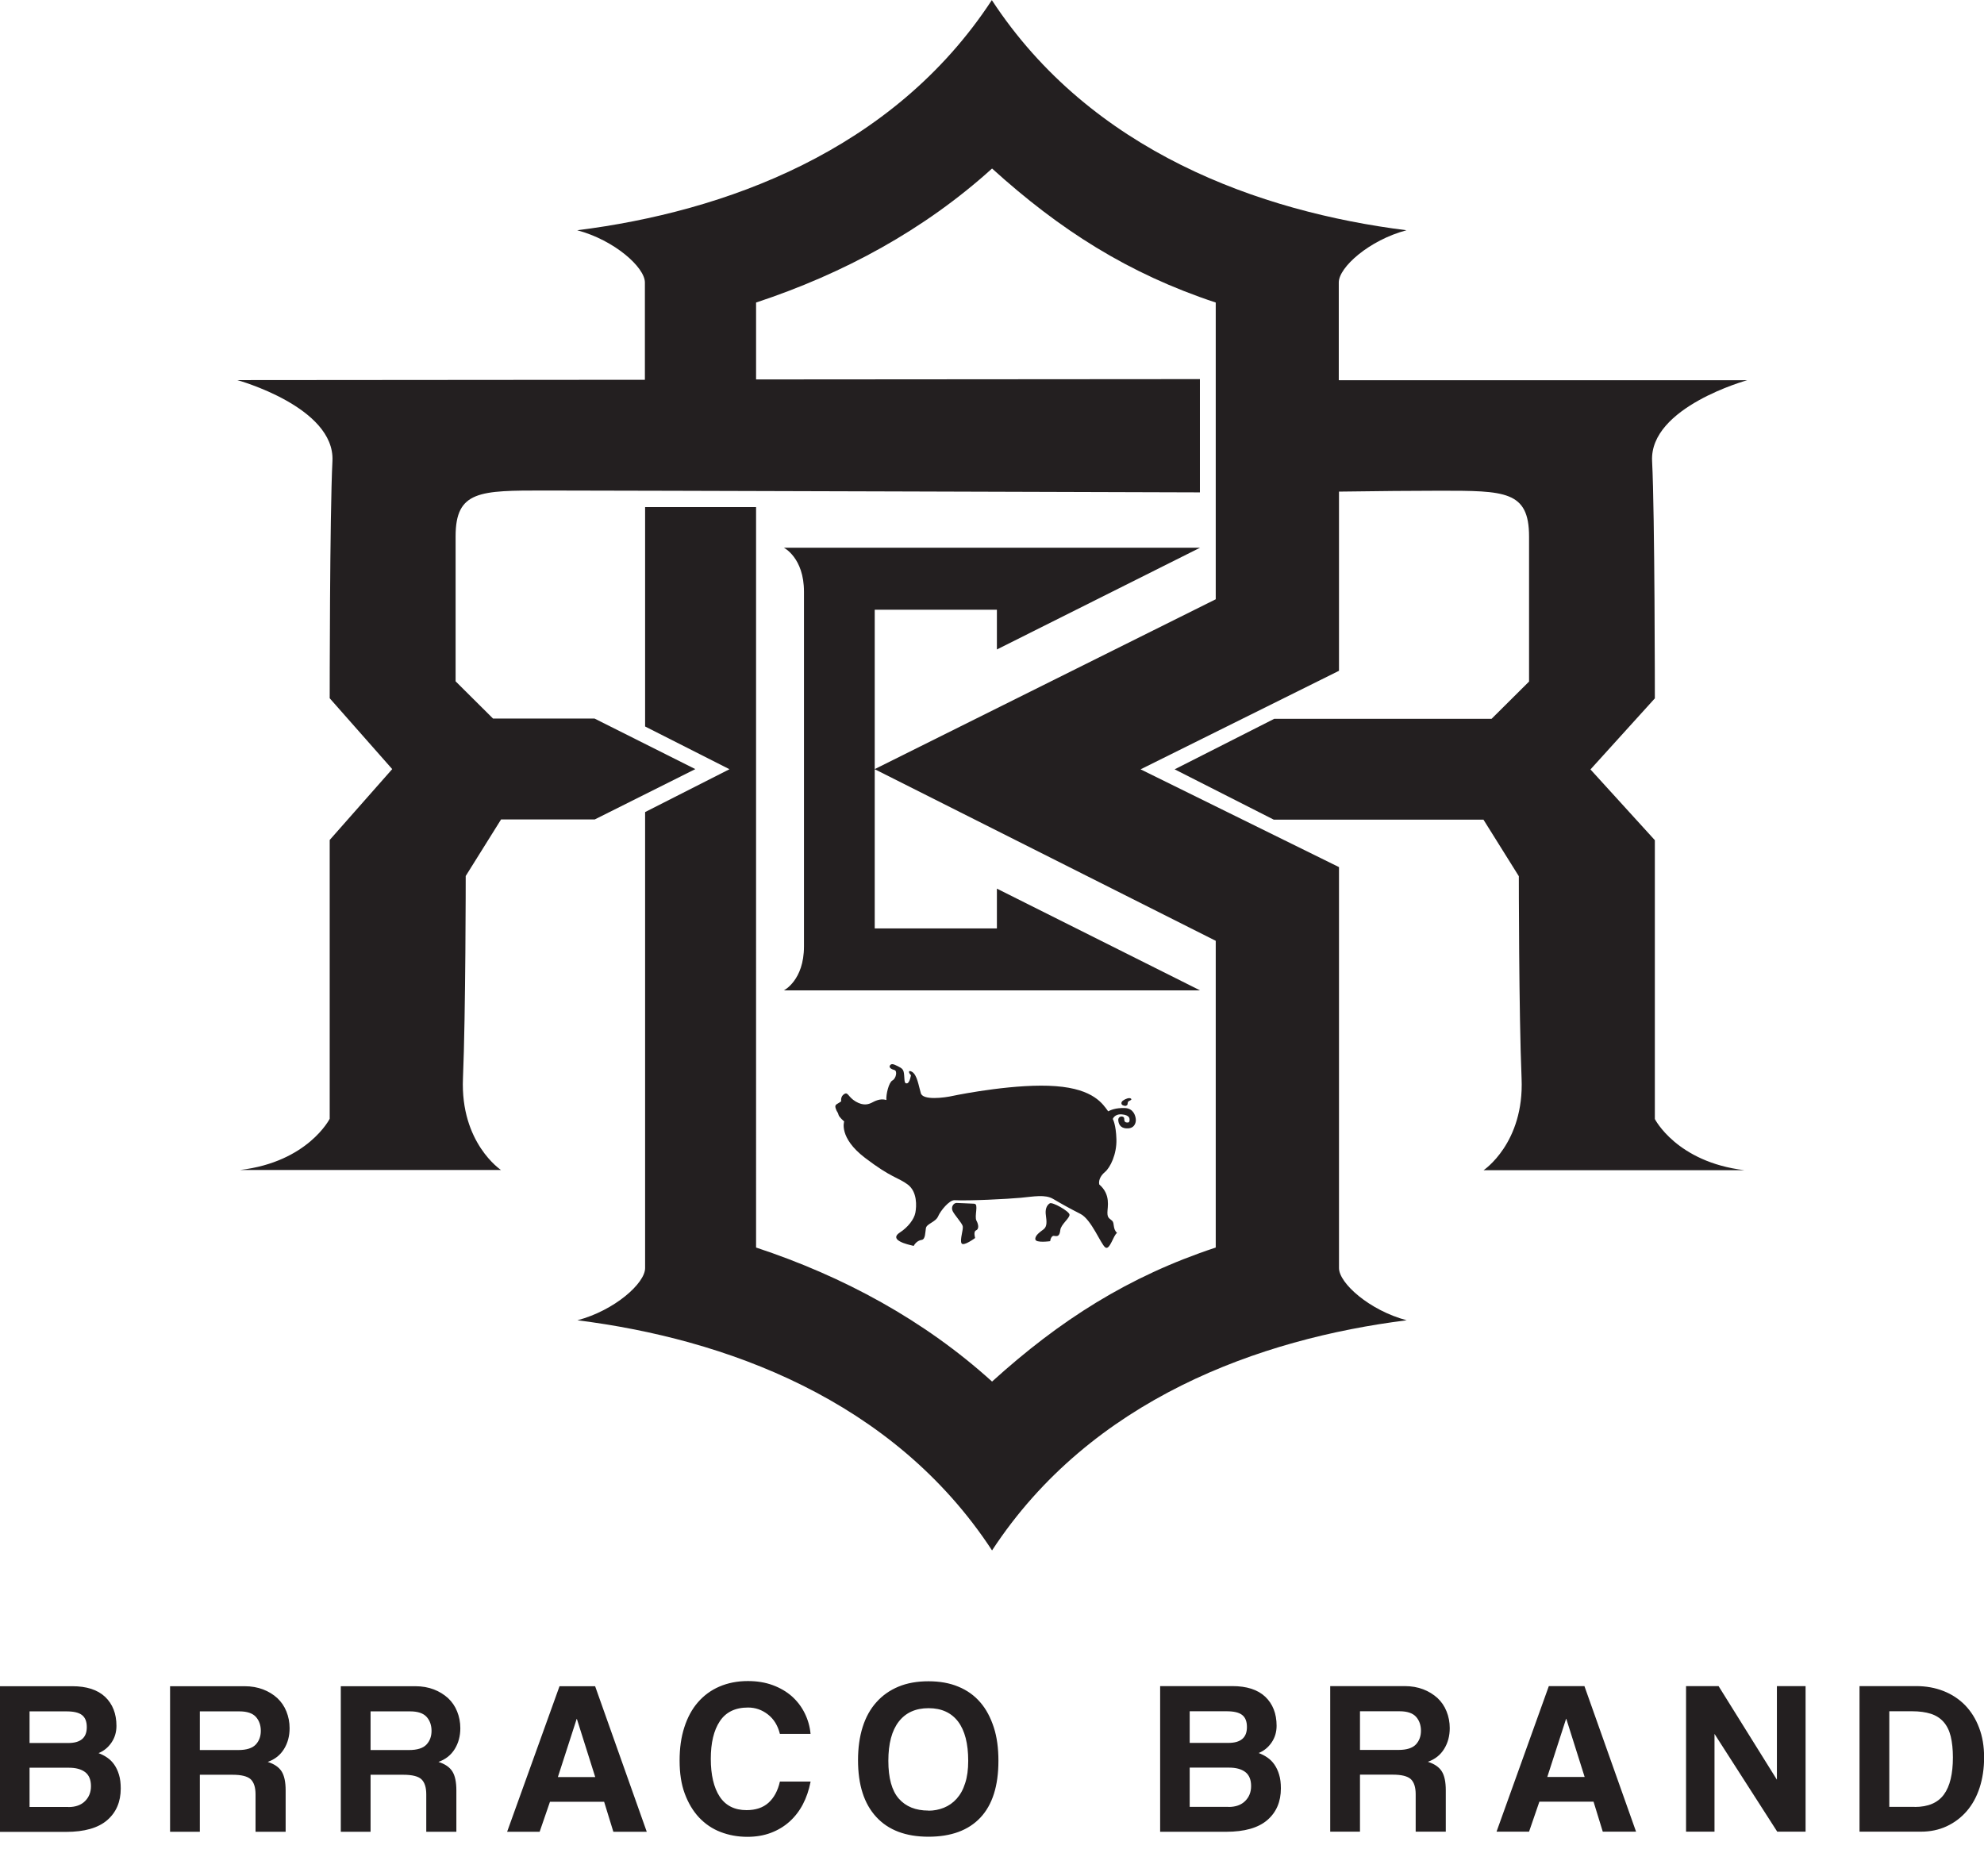
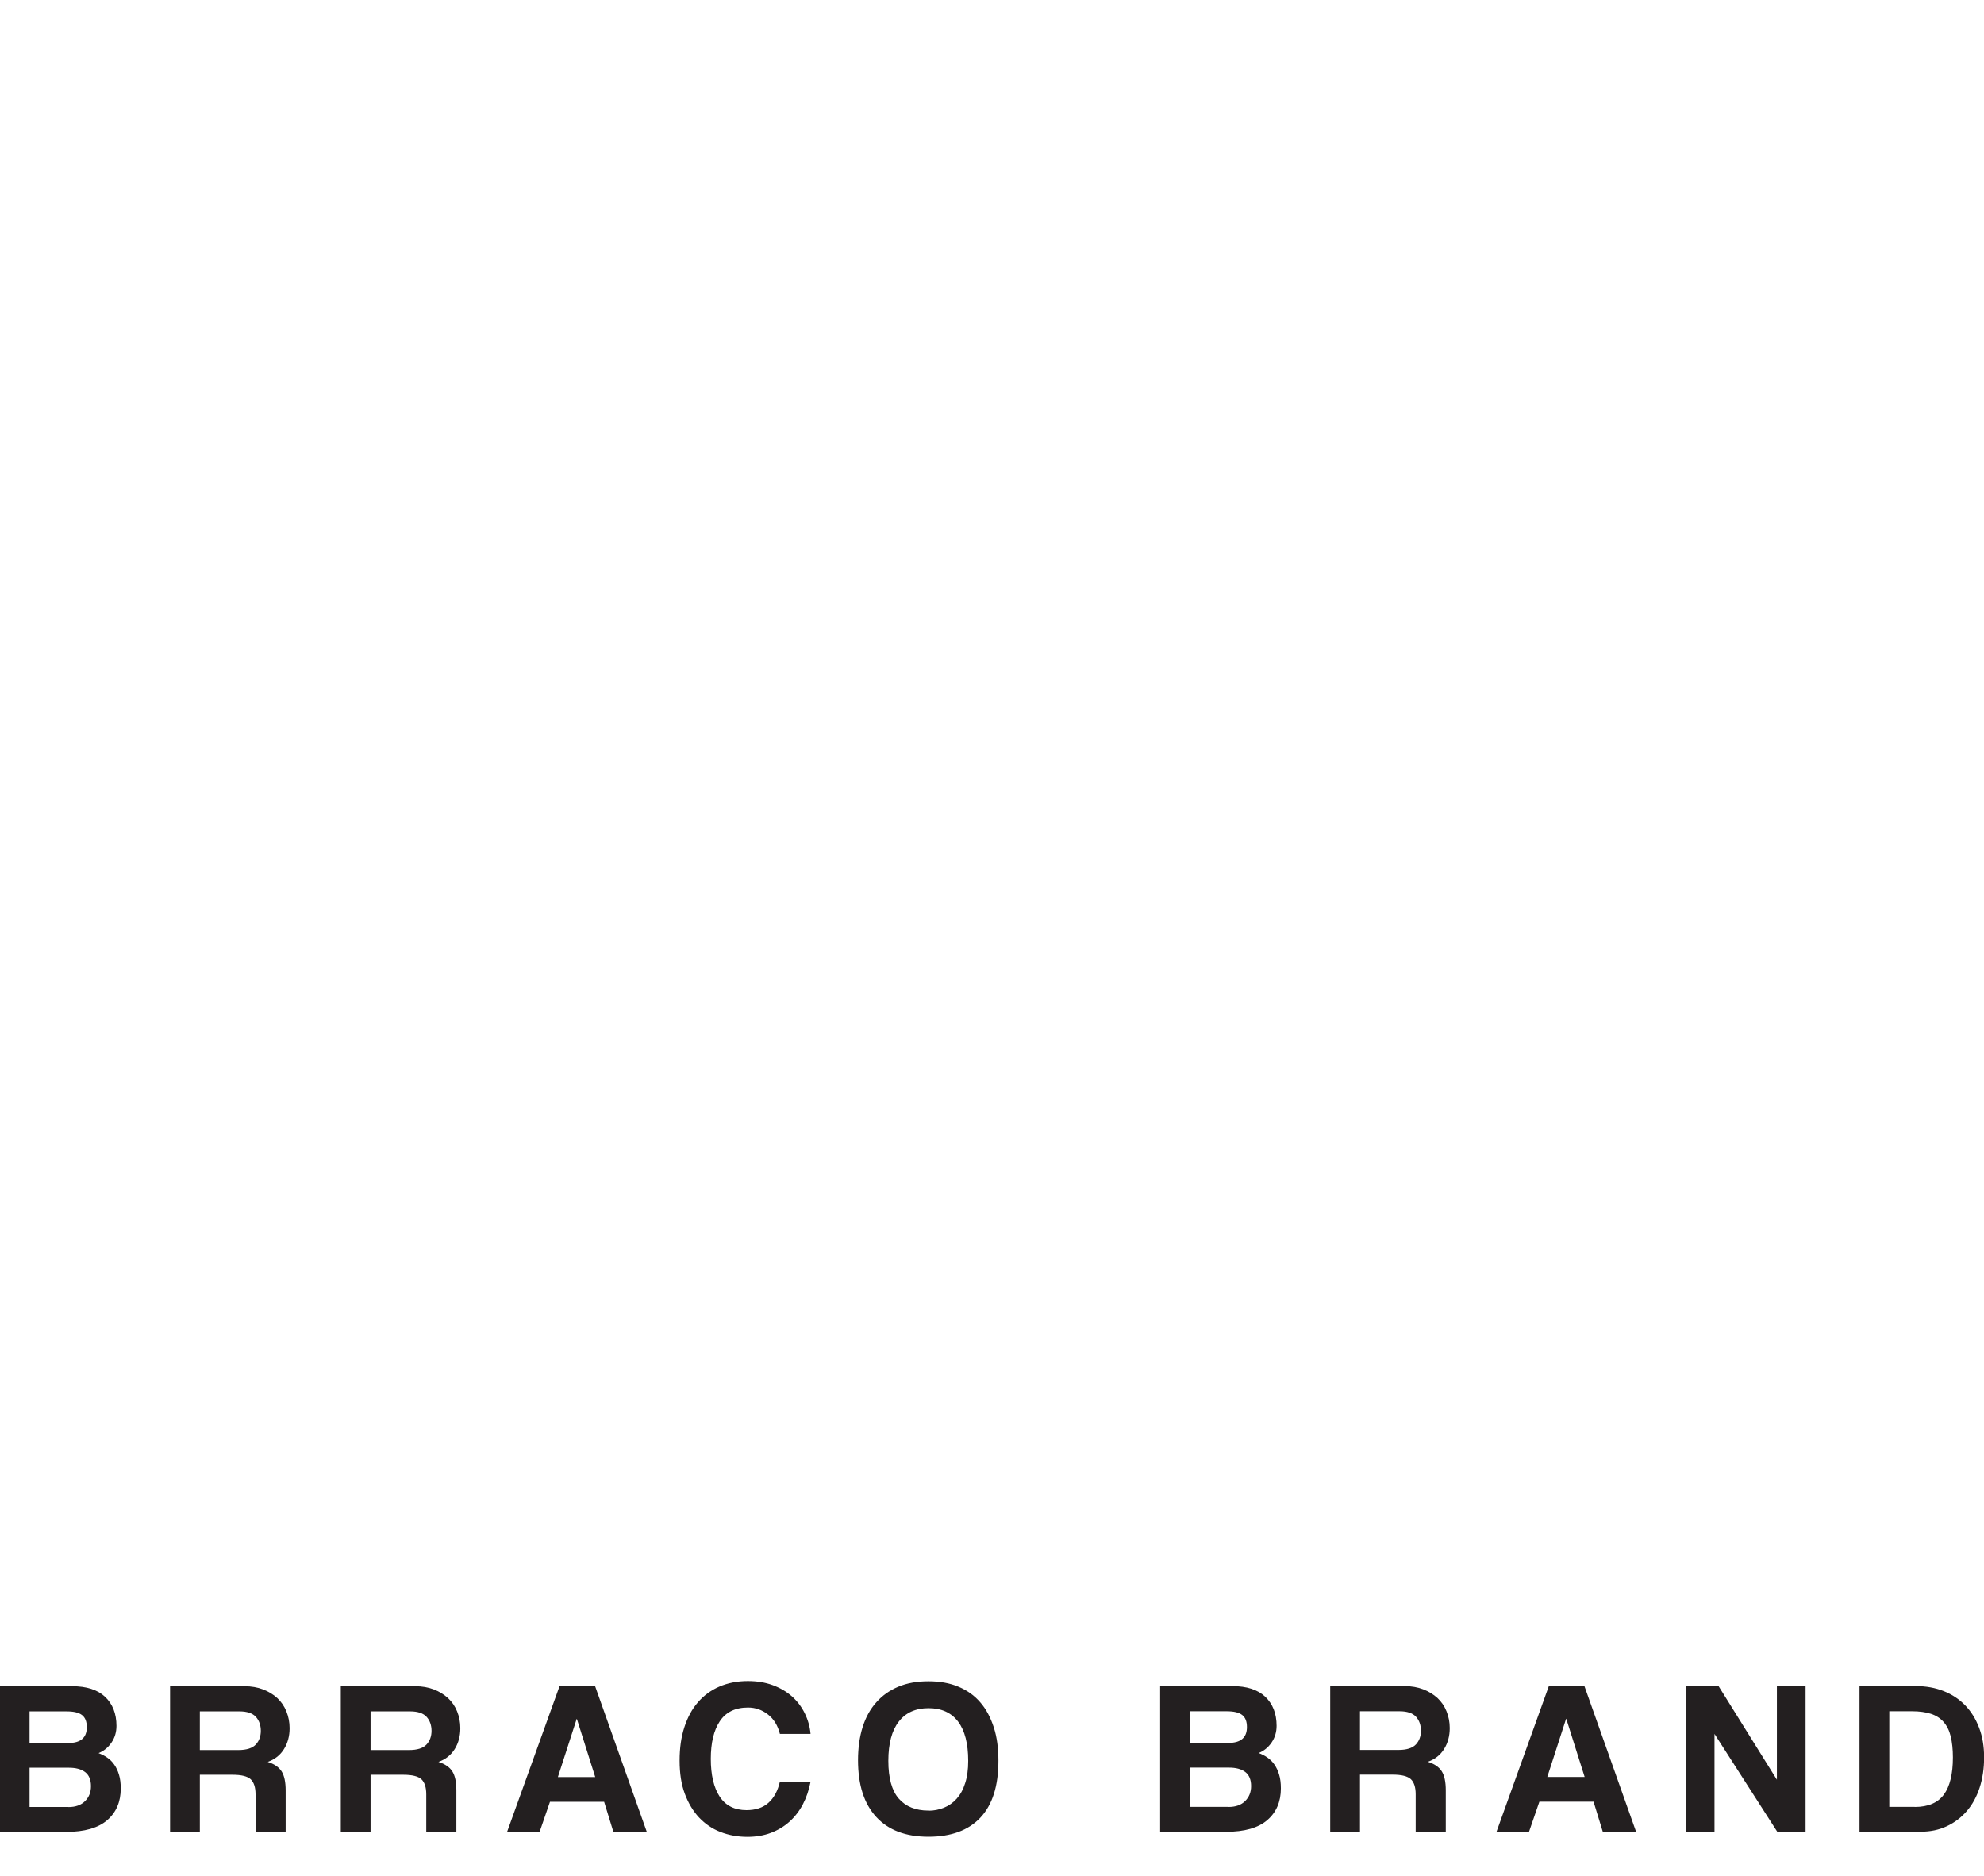
<svg xmlns="http://www.w3.org/2000/svg" id="Capa_1" data-name="Capa 1" viewBox="0 0 180.59 170.78">
  <defs>
    <style>
      .cls-1 {
        fill: #231f20;
        fill-rule: evenodd;
        stroke-width: 0px;
      }
    </style>
  </defs>
-   <path class="cls-1" d="m102.58,100.57c-.04.11-.17.12-.35.05-.18-.06-.23-.28-.01-.44s.59-.3.73-.17c.14.13-.23.18-.28.3-.05.12,0,.27-.12.31l.03-.05h0Zm19.28-65.97v-8.89c0-1.38,2.77-3.85,6.16-4.75-13.37-1.68-28.72-7.17-37.74-20.95-9.02,13.78-24.37,19.27-37.74,20.95,3.39.9,6.16,3.38,6.16,4.75v8.86l-37.1.03s8.9,2.45,8.66,7.36c-.25,4.91-.25,21.6-.25,21.6l5.69,6.45-5.69,6.45v25.38s-1.98,3.93-8.16,4.66h23.75s-3.71-2.45-3.46-8.35c.25-5.89.25-18.41.25-18.41l3.22-5.15h8.53l9.15-4.58-9.17-4.6h-9.24l-3.41-3.39v-13.2c0-4.17,2.22-4.17,8.11-4.17s59.64.17,59.64.17v-10.31l-40.4.03v-7c7.96-2.63,15.32-6.62,21.48-12.2,6.16,5.58,12.4,9.57,20.36,12.2v27.01l-31.04,15.46h0v-14.51h11.12v3.62l18.49-9.26h-37.88s1.83.9,1.83,4v32.29c0,3.1-1.83,4-1.83,4h37.88l-18.49-9.26v3.62h-11.12v-14.49l31.04,15.62v27.92c-7.96,2.63-14.2,6.62-20.36,12.2-6.16-5.58-13.52-9.57-21.48-12.2V46.16h-10.1v19.97l7.68,3.89-7.68,3.9v41.51c0,1.38-2.77,3.85-6.16,4.75,13.37,1.68,28.72,7.17,37.74,20.95,9.02-13.78,24.37-19.27,37.74-20.95-3.39-.9-6.16-3.38-6.16-4.75v-36.5l-18.06-8.9,18.06-8.97v-16.31c3.42-.05,6.91-.08,9.19-.08,5.9,0,8.11,0,8.11,4.17v13.2l-3.41,3.39h-19.78l-9.07,4.6,9.02,4.58h19.09l3.22,5.15s0,12.52.25,18.41c.25,5.89-3.46,8.35-3.46,8.35h23.75c-6.18-.74-8.16-4.66-8.16-4.66v-25.38l-5.86-6.44,5.86-6.47s0-16.69-.25-21.6c-.25-4.91,8.66-7.36,8.66-7.36h-37.15Zm-45.28,65.64c-.37.29-.63.26-.52.63.11.37.22.37.26.59.04.22.52.62.52.62,0,0-.52,1.47,1.89,3.31,2.41,1.84,3,1.77,3.89,2.43.89.66.81,1.99.7,2.57-.11.59-.67,1.32-1.41,1.8-.74.48-.07.81.33.96.41.15.93.26.93.26,0,0,.22-.48.74-.55.33-.07.3-.66.37-1.07.07-.4.89-.55,1.11-1.07.22-.51,1-1.47,1.48-1.47,1.37.07,4.86-.11,6.04-.22,1.19-.11,2.22-.33,2.96.11.74.44,1.48.85,2.48,1.36,1,.51,1.85,2.76,2.26,3.05.41.29.74-1.14,1.07-1.32-.41-.37-.22-.88-.44-1.1-.22-.22-.44-.22-.44-.74s.33-1.65-.74-2.57c-.07-.29.04-.74.52-1.14.48-.4,1.08-1.62,1.04-2.98-.04-1.36-.33-1.84-.33-1.84,0,0,.15-.48.84-.42.69.06.68.4.68.4,0,0,.06.34-.15.34s-.33-.03-.33-.35c0-.29-.58-.29-.54.16.04.45.31.77.93.72.62-.06.7-.62.66-.87-.03-.25-.19-.96-1.01-.98-.83-.02-1.26.18-1.5.3-.48-.65-1.3-2.03-4.77-2.29-3.47-.27-8.55.71-9.35.88-.8.18-2.8.44-2.94-.27-.19-.62-.32-1.64-.8-1.92-.4-.21-.29.14-.09.31,0,0-.11.69-.35.74-.25.05-.23-.19-.27-.72-.04-.53-.14-.62-.58-.84-.44-.22-.58-.24-.71-.07-.13.18.11.35.4.42s.16.77-.18.95c-.33.18-.59,1.27-.55,1.78-.58-.18-1.08.12-1.34.25-.27.13-.73.31-1.45-.11-.71-.42-.69-.91-1.05-.68-.36.22-.27.66-.27.66h0Zm18.97,9.3c.21-.17,1.77.71,1.8,1.02.04.32-.79.89-.84,1.42-.06.52-.23.58-.54.52-.32-.06-.38.48-.38.48,0,0-1.31.19-1.35-.17-.04-.35.41-.65.75-.91.34-.26.28-.73.21-1.27-.08-.54.06-.91.36-1.1h0Zm-6.86.04c.41,0-.02,1.14.19,1.53.21.39.23.78-.04.89-.26.11-.08.69-.08.69,0,0-1.07.8-1.24.48-.17-.32.19-1.27.11-1.56-.08-.3-.75-1.01-.92-1.38-.17-.37.09-.73.36-.73s1.18.06,1.62.07Z" />
  <path class="cls-1" d="m6.23,164.49c.64,0,1.15-.18,1.51-.54.36-.36.54-.81.54-1.36,0-.59-.18-1.01-.53-1.28-.36-.27-.85-.4-1.48-.4h-3.58v3.57h3.54Zm-3.54-8.7v2.87h3.52c1.13,0,1.69-.48,1.69-1.44,0-.51-.14-.87-.43-1.1-.29-.23-.76-.34-1.42-.34h-3.36Zm-2.69,10.95v-13.25h6.57c1.31,0,2.31.32,3,.97.68.65,1.03,1.53,1.03,2.64,0,.57-.15,1.08-.46,1.53-.31.45-.7.76-1.17.95.28.11.55.24.79.41.25.17.46.38.64.64.18.26.33.57.43.92.11.35.16.77.16,1.25,0,1.21-.41,2.17-1.23,2.88-.82.71-2.07,1.07-3.76,1.07H0Zm18.19-10.95v3.51h3.5c.75,0,1.28-.17,1.59-.5.31-.33.46-.75.46-1.25s-.15-.94-.45-1.27c-.3-.33-.8-.5-1.5-.5h-3.6Zm5.07,10.95v-3.41c0-.64-.15-1.09-.44-1.37-.3-.27-.84-.41-1.65-.41h-2.98v5.19h-2.71v-13.25h6.78c.62,0,1.18.1,1.68.29s.94.46,1.3.79c.36.34.64.74.83,1.22.19.47.29.98.29,1.52,0,.72-.17,1.35-.51,1.9-.34.55-.83.94-1.48,1.17.59.19,1.01.47,1.26.86.25.39.37.97.37,1.74v3.76h-2.73Zm10.47-10.95v3.51h3.5c.75,0,1.28-.17,1.59-.5.31-.33.46-.75.46-1.25s-.15-.94-.45-1.27c-.3-.33-.8-.5-1.5-.5h-3.6Zm5.07,10.95v-3.41c0-.64-.15-1.09-.44-1.37-.29-.27-.84-.41-1.65-.41h-2.98v5.19h-2.71v-13.25h6.78c.62,0,1.18.1,1.68.29.5.19.93.46,1.3.79.36.34.64.74.83,1.22.19.47.29.98.29,1.52,0,.72-.17,1.35-.51,1.9-.34.55-.83.94-1.48,1.17.59.19,1.01.47,1.26.86.25.39.37.97.37,1.74v3.76h-2.73Zm13.71-10.27h-.02l-1.71,5.29h3.4l-1.67-5.29h0Zm3.32,10.27l-.84-2.73h-4.93l-.94,2.73h-2.96l4.77-13.25h3.24l4.7,13.25h-3.04Zm17.95-4.55c-.15.76-.38,1.44-.7,2.05-.32.61-.73,1.14-1.22,1.58-.49.44-1.06.78-1.7,1.02-.64.24-1.35.36-2.13.36-.87,0-1.69-.15-2.44-.44-.76-.29-1.41-.74-1.96-1.32-.55-.59-.98-1.31-1.3-2.17-.32-.86-.47-1.86-.47-3.01s.14-2.13.43-3.03c.29-.9.7-1.66,1.24-2.28.54-.62,1.19-1.1,1.96-1.43.77-.33,1.63-.5,2.58-.5.83,0,1.58.12,2.26.37.68.25,1.26.59,1.75,1.02.49.44.88.95,1.17,1.54.29.59.47,1.21.53,1.88h-2.79c-.19-.76-.55-1.35-1.09-1.77-.54-.42-1.14-.63-1.81-.63-1.17,0-2.02.42-2.57,1.25-.55.83-.82,1.97-.82,3.42s.27,2.62.81,3.44c.54.82,1.36,1.23,2.44,1.23.83,0,1.5-.22,2-.67.5-.45.85-1.09,1.04-1.93h2.79Zm10.73,2.63c.5,0,.96-.09,1.41-.27.44-.18.83-.45,1.16-.82.33-.37.59-.83.77-1.41.19-.57.28-1.25.28-2.04,0-1.57-.31-2.76-.92-3.57-.62-.81-1.51-1.22-2.69-1.22s-2.08.41-2.71,1.22c-.63.81-.95,2-.95,3.57s.32,2.72.95,3.44c.64.73,1.54,1.09,2.7,1.09h0Zm0,2.37c-2.06,0-3.65-.6-4.75-1.8-1.11-1.2-1.66-2.92-1.66-5.17,0-1.12.14-2.12.42-3.01.28-.89.7-1.65,1.25-2.26.55-.62,1.22-1.09,2.01-1.42.79-.33,1.7-.49,2.73-.49s1.93.16,2.72.49c.8.33,1.46.8,2,1.43.54.62.94,1.39,1.23,2.28s.42,1.91.42,3.04c0,2.29-.55,4.01-1.64,5.17-1.09,1.16-2.67,1.74-4.73,1.74h0Zm27.32-2.71c.64,0,1.15-.18,1.51-.54.36-.36.54-.81.54-1.36,0-.59-.18-1.01-.53-1.28-.36-.27-.85-.4-1.48-.4h-3.58v3.57h3.54Zm-3.54-8.7v2.87h3.52c1.13,0,1.69-.48,1.69-1.44,0-.51-.14-.87-.43-1.1-.29-.23-.76-.34-1.42-.34h-3.36Zm-2.69,10.95v-13.25h6.57c1.31,0,2.31.32,3,.97.68.65,1.03,1.53,1.03,2.64,0,.57-.15,1.08-.46,1.53-.31.45-.7.76-1.17.95.28.11.55.24.79.41.25.17.46.38.64.64.18.26.33.57.43.92.11.35.16.77.16,1.25,0,1.21-.41,2.17-1.23,2.88-.82.71-2.07,1.07-3.76,1.07h-6.01Zm18.19-10.95v3.51h3.5c.75,0,1.28-.17,1.59-.5.31-.33.46-.75.46-1.25s-.15-.94-.45-1.27c-.3-.33-.8-.5-1.5-.5h-3.6Zm5.07,10.95v-3.41c0-.64-.15-1.09-.44-1.37-.3-.27-.84-.41-1.65-.41h-2.98v5.19h-2.71v-13.25h6.78c.62,0,1.18.1,1.68.29s.93.46,1.3.79c.36.34.64.74.83,1.22.19.47.29.98.29,1.52,0,.72-.17,1.35-.51,1.9-.34.55-.83.94-1.48,1.17.59.19,1.01.47,1.26.86.25.39.37.97.37,1.74v3.76h-2.73Zm13.71-10.27h-.02l-1.71,5.29h3.4l-1.67-5.29h0Zm3.32,10.27l-.84-2.73h-4.93l-.94,2.73h-2.96l4.76-13.25h3.24l4.7,13.25h-3.04Zm15.88,0l-5.71-8.9v8.9h-2.59v-13.25h2.96l5.31,8.52v-8.52h2.61v13.25h-2.57Zm12.52-2.25c1.22,0,2.1-.38,2.65-1.13.55-.75.82-1.88.82-3.38,0-.74-.07-1.38-.2-1.92-.13-.53-.35-.97-.65-1.31-.3-.34-.69-.59-1.16-.74-.47-.15-1.04-.23-1.71-.23h-2.07v8.7h2.31Zm-5.03,2.25v-13.25h5.16c.9,0,1.73.15,2.49.45.76.3,1.41.73,1.96,1.29.54.56.97,1.24,1.27,2.04.31.8.46,1.7.46,2.71s-.14,1.93-.41,2.76c-.27.83-.66,1.54-1.17,2.13-.51.59-1.12,1.05-1.83,1.38-.71.33-1.49.49-2.35.49h-5.58Z" />
</svg>